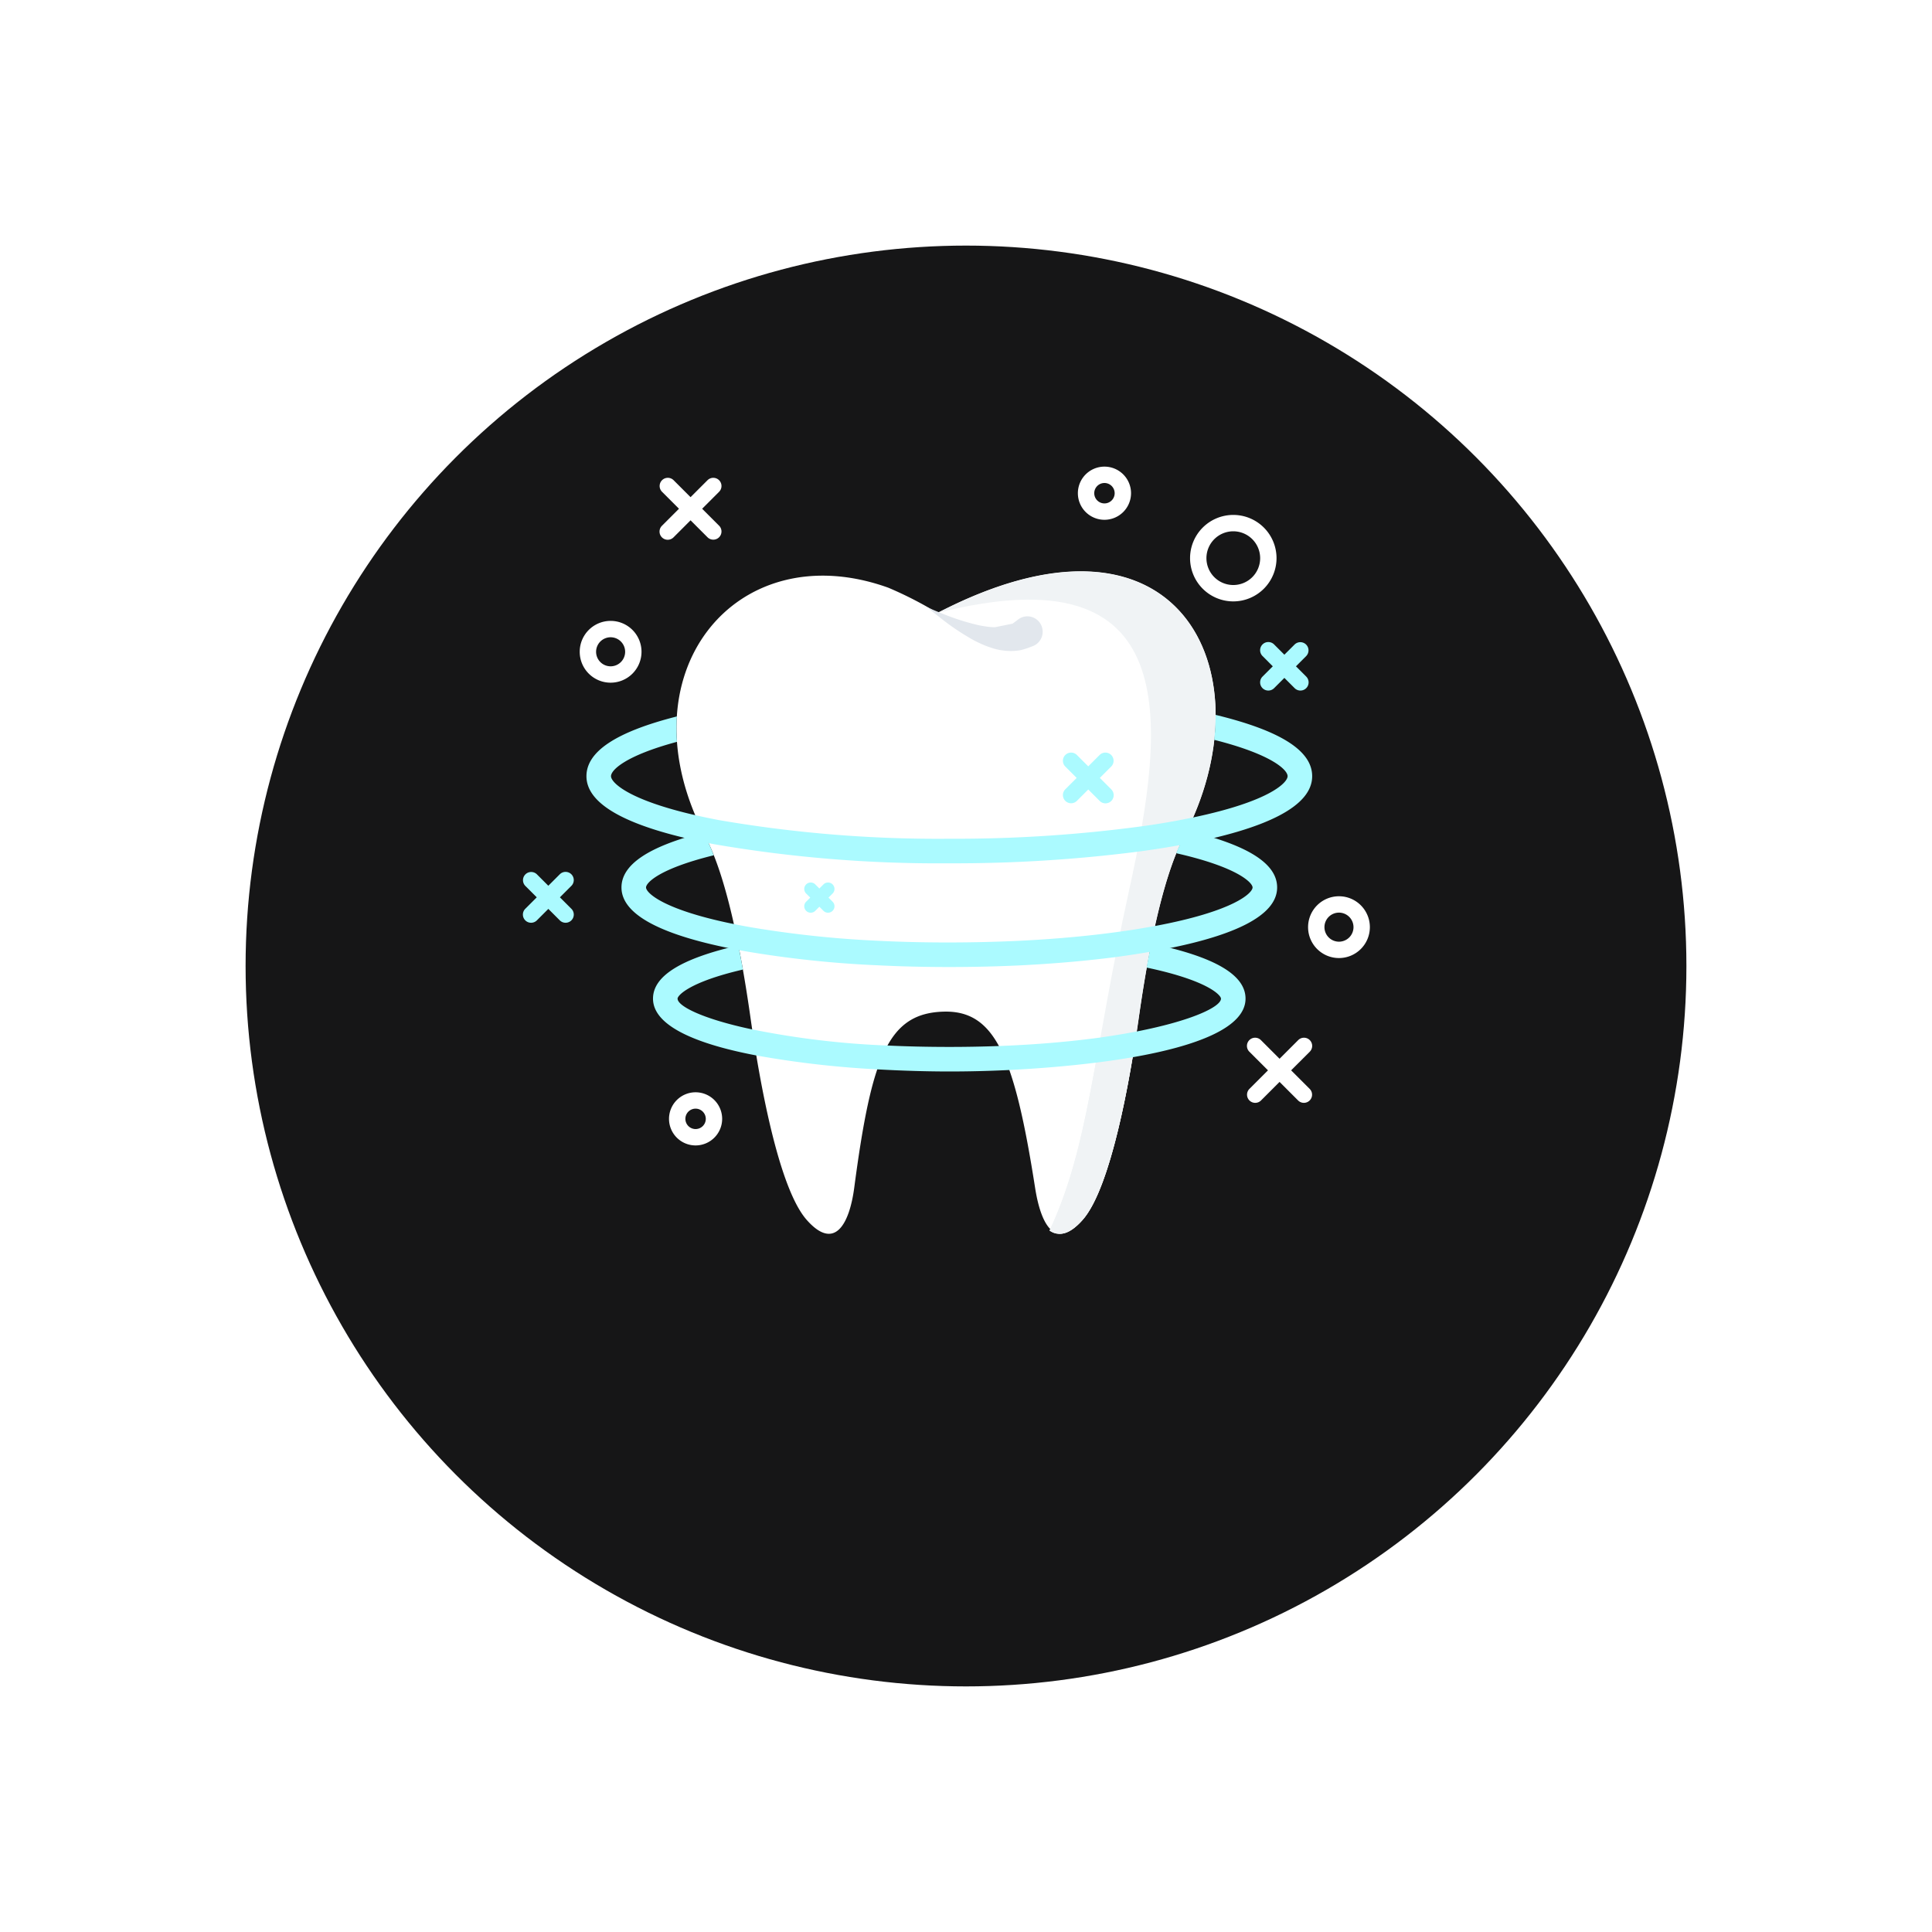
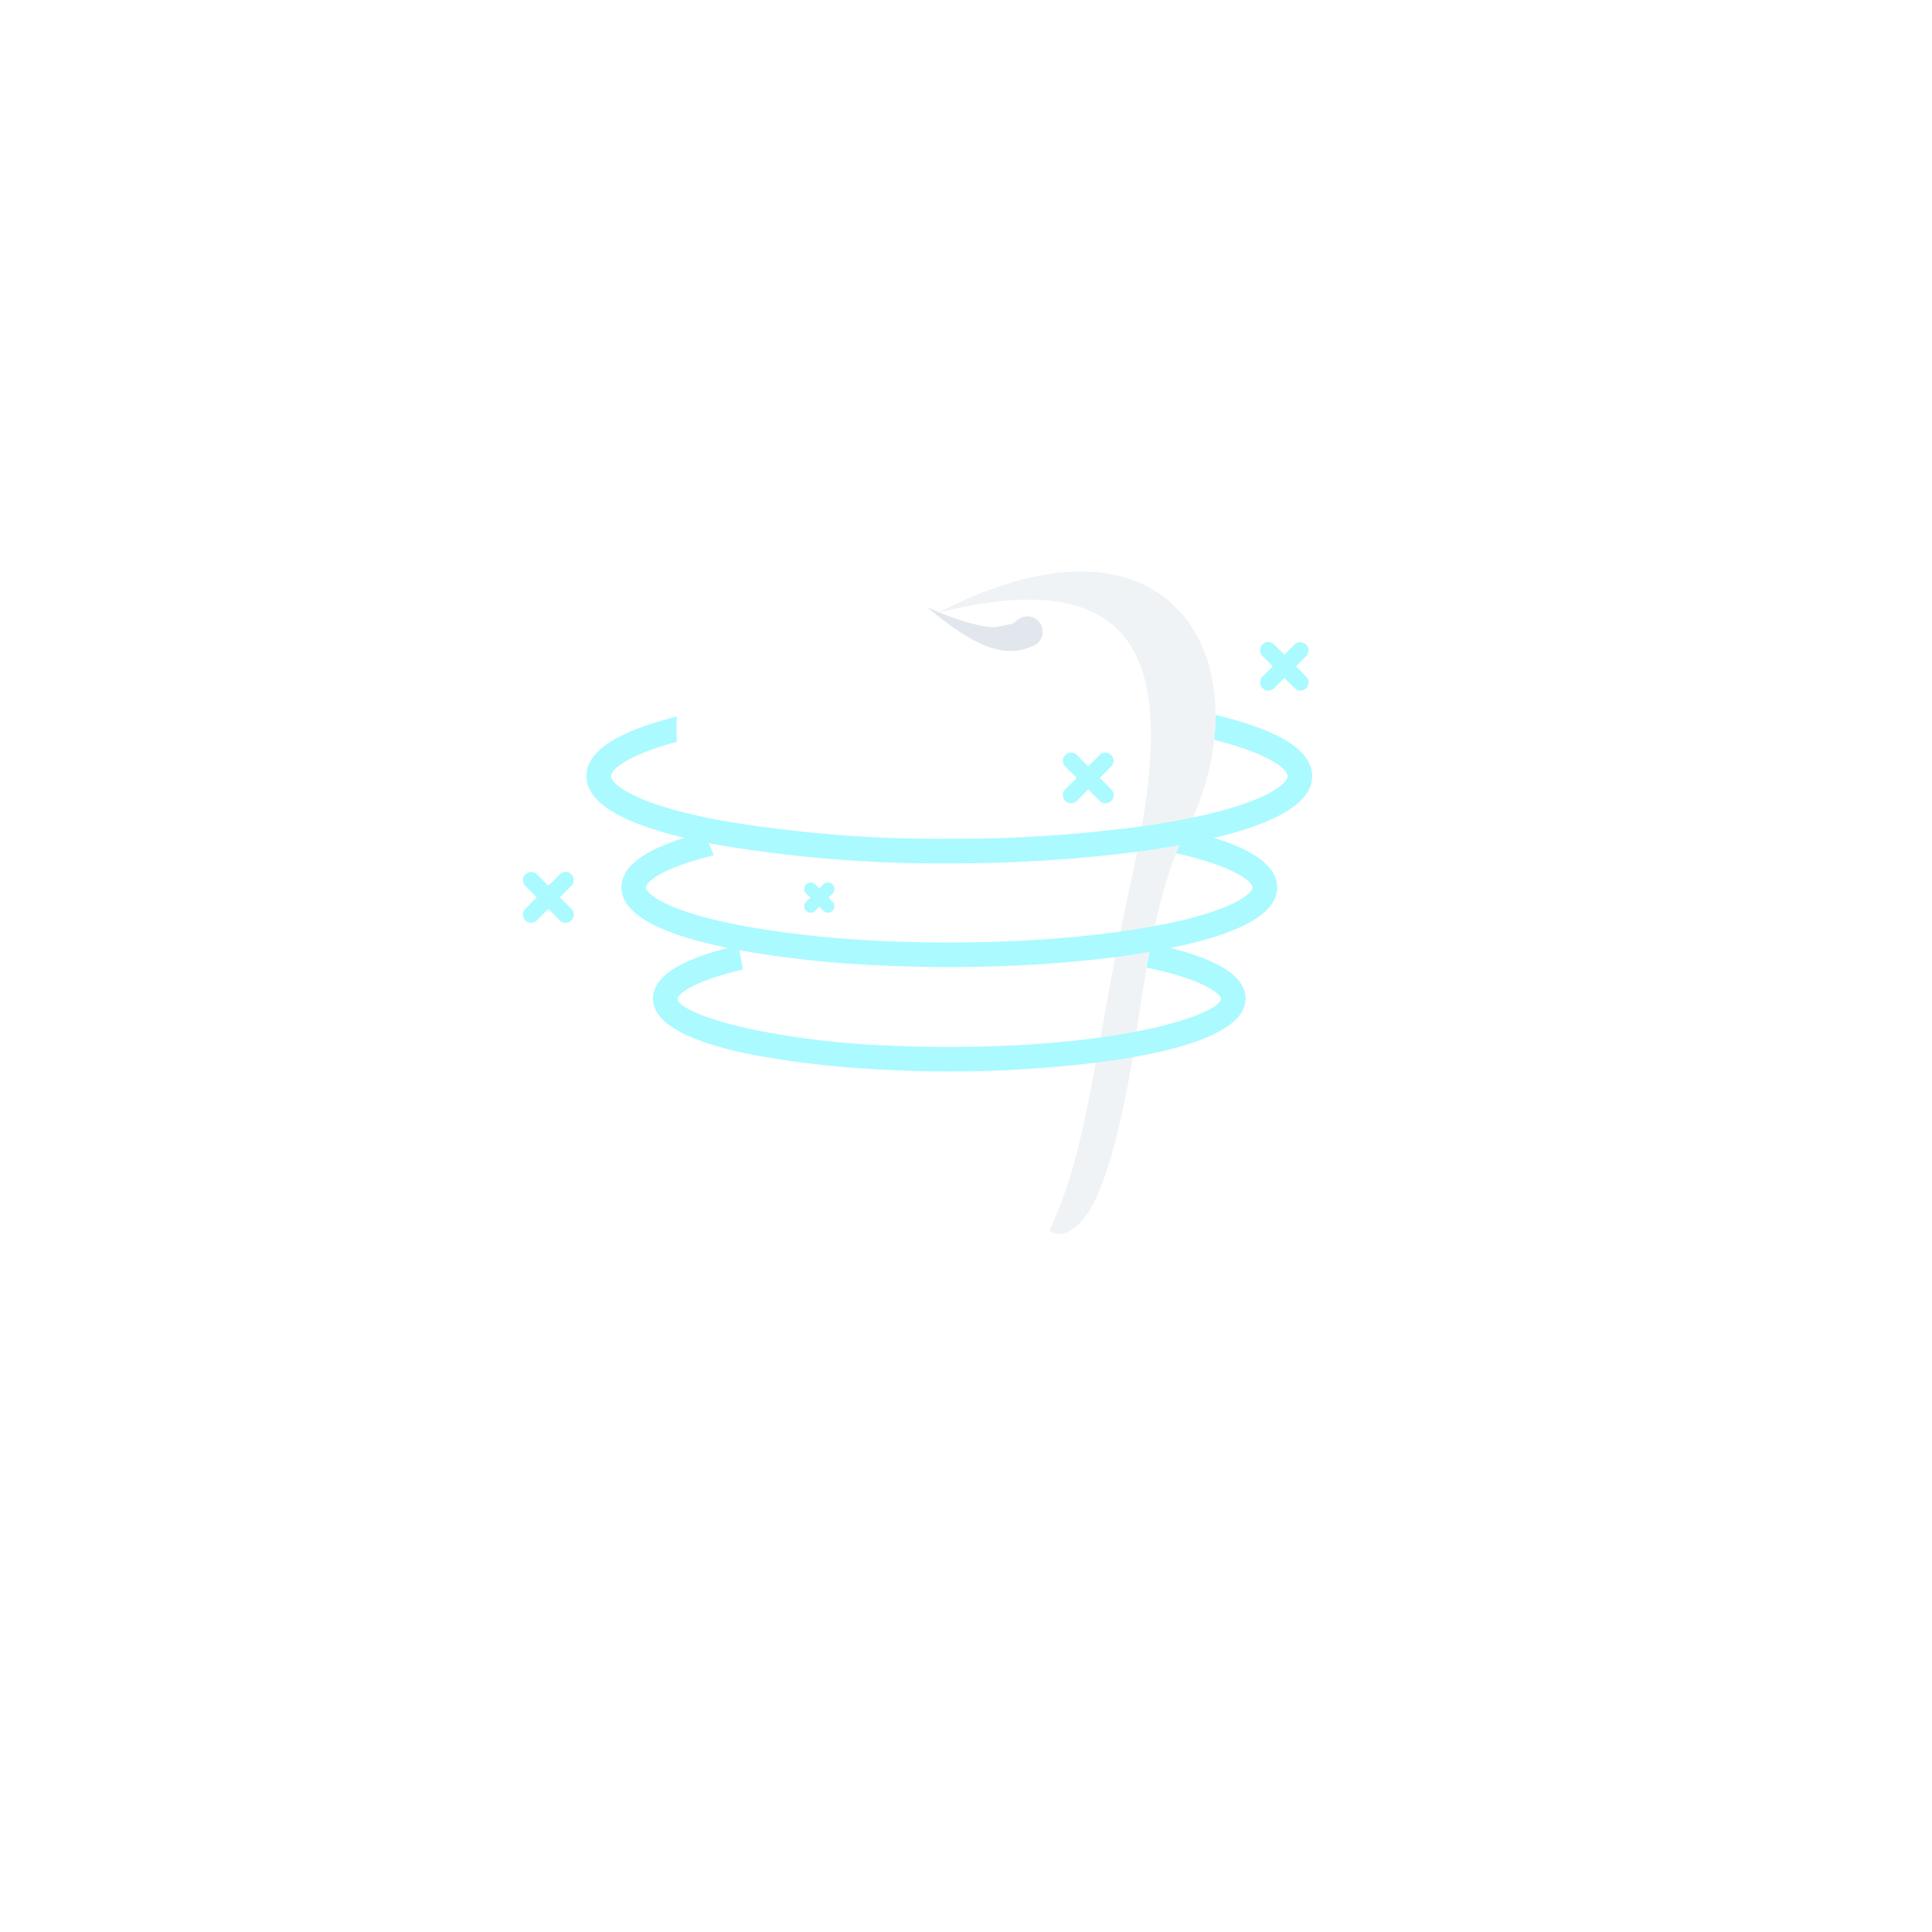
<svg xmlns="http://www.w3.org/2000/svg" width="236" height="236" viewBox="0 0 236 236">
  <defs>
    <filter id="Ellipse_14" x="0" y="0" width="236" height="236" filterUnits="userSpaceOnUse">
      <feOffset dy="10" input="SourceAlpha" />
      <feGaussianBlur stdDeviation="10" result="blur" />
      <feFlood flood-opacity="0.051" />
      <feComposite operator="in" in2="blur" />
      <feComposite in="SourceGraphic" />
    </filter>
  </defs>
  <g id="couronnes-facette" transform="translate(30 20)">
    <rect id="Rectangle_137933" data-name="Rectangle 137933" width="176" height="176" rx="5" transform="translate(0 1)" fill="none" />
    <g transform="matrix(1, 0, 0, 1, -30, -20)" filter="url(#Ellipse_14)">
-       <circle id="Ellipse_14-2" data-name="Ellipse 14" cx="88" cy="88" r="88" transform="translate(30 20)" fill="#161617" />
-     </g>
+       </g>
    <g id="Groupe_384" data-name="Groupe 384" transform="translate(-604.574 -564.025)">
      <path id="Tracé_399" data-name="Tracé 399" d="M689.088,618.894a46.017,46.017,0,0,0-6-3.077c-18.665-6.716-32.754,10.59-22.337,30.434,2.49,4.744,4.269,13.407,5.506,22.147,1.058,7.472,3.385,20.718,6.864,24.648s5.235.333,5.8-3.93c2.124-16.071,4.152-21.322,10.913-21.516,6.283-.18,8.667,5.445,11.18,21.516.665,4.248,2.32,7.859,5.8,3.93s5.806-17.176,6.863-24.648c1.238-8.74,3.016-17.4,5.507-22.147C729.593,626.407,718.936,603.411,689.088,618.894Z" fill="#fff" />
-       <path id="Tracé_400" data-name="Tracé 400" d="M715,660.3c-.12.63-.241,1.27-.35,1.92h-.011Q714.82,661.245,715,660.3Z" fill="#fff" />
      <path id="Tracé_401" data-name="Tracé 401" d="M713.441,670.02c-.16.99-.321,2.05-.511,3.15-1.239,7.39-3.31,16.69-6.119,19.87-1.62,1.83-3.01,2.04-4.03,1.3,2.82-6,4.16-12.3,5.66-20.51.179-.99.37-2.02.549-3.07C710.61,670.53,712.091,670.28,713.441,670.02Z" fill="#f0f3f5" style="mix-blend-mode: multiply;isolation: isolate" />
      <path id="Tracé_402" data-name="Tracé 402" d="M698.27,620.207a2.553,2.553,0,0,1,.229-.173l.449-.342a1.858,1.858,0,0,1,2.615.367,1.894,1.894,0,0,1-.365,2.636,1.952,1.952,0,0,1-.462.257l-.526.2a9.4,9.4,0,0,1-.965.289,6.523,6.523,0,0,1-1.108.106,7.451,7.451,0,0,1-2.486-.4,10.939,10.939,0,0,1-1.221-.47c-.4-.181-.789-.373-1.163-.585a29.8,29.8,0,0,1-3.816-2.587c-.977-.761-1.6-1.294-1.6-1.294s.749.338,1.886.788a28.343,28.343,0,0,0,4.191,1.353c.379.09.757.154,1.125.206a8.48,8.48,0,0,0,1.055.085Z" fill="#e2e7ed" />
      <path id="Tracé_403" data-name="Tracé 403" d="M710.321,640.451l-1.4-1.4,1.4-1.4a1,1,0,0,0-1.414-1.414l-1.4,1.4-1.4-1.4a1,1,0,0,0-1.414,1.414l1.4,1.4-1.4,1.4a1,1,0,0,0,1.414,1.414l1.4-1.4,1.4,1.4a1,1,0,1,0,1.414-1.415Z" fill="#abfaff" />
      <path id="Tracé_404" data-name="Tracé 404" d="M644.369,655.036l-1.4-1.4,1.4-1.4a1,1,0,0,0-1.415-1.414l-1.4,1.4-1.4-1.4a1,1,0,0,0-1.414,1.414l1.4,1.4-1.4,1.4a1,1,0,0,0,1.415,1.414l1.4-1.4,1.4,1.4a1,1,0,0,0,1.415-1.415Z" fill="#abfaff" />
      <path id="Tracé_405" data-name="Tracé 405" d="M662.425,608.252l-2.082-2.083,2.082-2.082a1,1,0,0,0-1.414-1.414l-2.083,2.082-2.082-2.082a1,1,0,0,0-1.414,1.414l2.082,2.082-2.083,2.083a1,1,0,0,0,1.415,1.414l2.082-2.083,2.083,2.083a1,1,0,0,0,1.414-1.414Z" fill="#fff" />
      <path id="Tracé_406" data-name="Tracé 406" d="M676.277,654.172l-.5-.5.5-.5a.788.788,0,0,0-1.115-1.115l-.5.5-.5-.5a.788.788,0,0,0-1.115,1.114l.5.5-.5.5a.788.788,0,0,0,1.115,1.114l.5-.5.5.5a.788.788,0,0,0,1.115-1.115Z" fill="#abfaff" />
      <path id="Tracé_407" data-name="Tracé 407" d="M730.05,625.417l-1.255,1.255a1,1,0,0,0,1.415,1.414l1.254-1.254,1.254,1.254a1,1,0,1,0,1.414-1.415l-1.254-1.254,1.254-1.254a1,1,0,0,0-1.414-1.414L731.464,624l-1.255-1.255a1,1,0,0,0-1.414,1.415Z" fill="#abfaff" />
      <path id="Tracé_408" data-name="Tracé 408" d="M734.567,677.047l-2.277-2.277,2.278-2.277a1,1,0,0,0-1.415-1.414l-2.277,2.277-2.277-2.278a1,1,0,0,0-1.414,1.415l2.277,2.277-2.277,2.277a1,1,0,0,0,1.414,1.414l2.277-2.277,2.277,2.277a1,1,0,0,0,1.414-1.414Z" fill="#fff" />
      <g id="Groupe_372" data-name="Groupe 372">
        <path id="Tracé_409" data-name="Tracé 409" d="M725.225,617.487a5.281,5.281,0,1,1,5.281-5.281A5.287,5.287,0,0,1,725.225,617.487Zm0-8.562a3.281,3.281,0,1,0,3.281,3.281A3.284,3.284,0,0,0,725.225,608.925Z" fill="#fff" />
      </g>
      <g id="Groupe_373" data-name="Groupe 373">
-         <path id="Tracé_410" data-name="Tracé 410" d="M649.162,627.417a3.774,3.774,0,1,1,3.775-3.774A3.777,3.777,0,0,1,649.162,627.417Zm0-5.548a1.774,1.774,0,1,0,1.775,1.774A1.776,1.776,0,0,0,649.162,621.869Z" fill="#fff" />
-       </g>
+         </g>
      <g id="Groupe_374" data-name="Groupe 374">
-         <path id="Tracé_411" data-name="Tracé 411" d="M738.133,661.054a3.774,3.774,0,1,1,3.775-3.774A3.777,3.777,0,0,1,738.133,661.054Zm0-5.548a1.774,1.774,0,1,0,1.775,1.774A1.776,1.776,0,0,0,738.133,655.506Z" fill="#fff" />
+         <path id="Tracé_411" data-name="Tracé 411" d="M738.133,661.054a3.774,3.774,0,1,1,3.775-3.774A3.777,3.777,0,0,1,738.133,661.054Zm0-5.548a1.774,1.774,0,1,0,1.775,1.774Z" fill="#fff" />
      </g>
      <g id="Groupe_375" data-name="Groupe 375">
        <path id="Tracé_412" data-name="Tracé 412" d="M709.487,607.519a3.247,3.247,0,1,1,3.247-3.247A3.251,3.251,0,0,1,709.487,607.519Zm0-4.494a1.247,1.247,0,1,0,1.247,1.247A1.249,1.249,0,0,0,709.487,603.025Z" fill="#fff" />
      </g>
      <g id="Groupe_376" data-name="Groupe 376">
-         <path id="Tracé_413" data-name="Tracé 413" d="M659.541,683.943a3.246,3.246,0,1,1,3.247-3.246A3.25,3.25,0,0,1,659.541,683.943Zm0-4.493a1.246,1.246,0,1,0,1.247,1.247A1.249,1.249,0,0,0,659.541,679.45Z" fill="#fff" />
-       </g>
+         </g>
      <path id="Tracé_414" data-name="Tracé 414" d="M691.034,617.943l-1.946.951c30.129-7.635,27.975,13.064,23.432,33.772-4.434,20.212-4.9,31.385-9.741,41.677,1.022.736,2.416.53,4.034-1.3,3.471-3.93,5.8-17.169,6.853-24.649,1.236-8.736,3.023-17.4,5.506-22.149C729.368,626.842,719.386,604.449,691.034,617.943Z" fill="#f0f3f5" style="mix-blend-mode: multiply;isolation: isolate" />
      <g id="Groupe_377" data-name="Groupe 377">
        <path id="Tracé_415" data-name="Tracé 415" d="M734.86,638.84c0,3.6-5.379,6.42-15.979,8.38a1.259,1.259,0,0,0-.19.04h-.011c-1.64.3-3.379.57-5.2.81a176.273,176.273,0,0,1-22.95,1.41,161.1,161.1,0,0,1-28.711-2.33c-.229-.04-.46-.09-.689-.14-9.9-1.96-14.92-4.7-14.92-8.17,0-3.01,3.609-5.41,11.049-7.3a21.547,21.547,0,0,0,.011,3.1c-6.31,1.7-8.06,3.45-8.06,4.2,0,.72,1.929,2.84,10.29,4.76q1.32.3,2.88.6a157.609,157.609,0,0,0,28.15,2.28,170.574,170.574,0,0,0,23.52-1.52c1.489-.2,2.93-.44,4.29-.69.69-.13,1.339-.26,1.97-.39,9.409-1.97,11.549-4.27,11.549-5.04s-1.919-2.66-8.959-4.44c.029-.26.049-.52.069-.77.02-.22.04-.44.051-.65.03-.55.049-1.09.049-1.63C731.01,633.28,734.86,635.73,734.86,638.84Z" fill="#abfaff" />
      </g>
      <g id="Groupe_378" data-name="Groupe 378">
        <path id="Tracé_416" data-name="Tracé 416" d="M730.58,652.43c0,3.45-5.239,6.09-15.579,7.87-.091.02-.19.03-.281.05-1.25.21-2.549.41-3.909.59-3.66.47-7.691.82-11.881,1.02-2.82.13-5.64.19-8.4.19-3,0-5.94-.07-8.72-.21A130.043,130.043,0,0,1,666,660.29c-.381-.07-.75-.13-1.12-.2-9.551-1.78-14.391-4.35-14.391-7.66,0-2.78,3.27-4.99,9.991-6.71.089.18.179.35.27.53.13.24.25.5.38.76.22.47.43.96.629,1.49-6.739,1.66-8.27,3.38-8.27,3.93,0,.64,2.041,2.71,10.721,4.47.719.15,1.489.29,2.3.43a128.519,128.519,0,0,0,15.451,1.62c5.239.26,11.049.27,16.829.01,4.491-.21,8.8-.6,12.64-1.14.96-.13,1.89-.27,2.781-.43.5-.08.989-.17,1.449-.25,9.681-1.81,11.92-4.04,11.92-4.71,0-.55-1.729-2.46-9.32-4.18h-.009c.139-.34.28-.67.429-.99.161-.36.321-.69.491-1.01.14-.26.27-.51.39-.77C726.97,647.23,730.58,649.5,730.58,652.43Z" fill="#abfaff" />
      </g>
      <g id="Groupe_379" data-name="Groupe 379">
        <path id="Tracé_417" data-name="Tracé 417" d="M726.72,666.01c0,3.58-6.119,5.82-13.79,7.16-1.449.25-2.96.47-4.489.66-3.531.44-7.181.73-10.59.9-2.651.13-5.16.18-7.32.18-2.561,0-5.59-.08-8.8-.26a117.617,117.617,0,0,1-14.781-1.7c-7.1-1.35-12.609-3.54-12.609-6.94,0-2.76,3.419-4.89,10.43-6.5.03.19.07.38.11.58.15.78.3,1.57.439,2.37-6.589,1.53-7.979,3.18-7.979,3.55,0,.92,3.069,2.48,9.109,3.76a103.325,103.325,0,0,0,16.531,1.97c2.349.11,4.87.17,7.55.17,2.12,0,4.14-.04,6.049-.11,4.761-.18,8.9-.56,12.41-1.04,1.62-.23,3.1-.48,4.451-.74,6.81-1.33,10.279-3.03,10.279-4.01,0-.4-1.56-2.21-9.069-3.79h-.011q.18-.975.361-1.92c.06-.34.13-.69.2-1.02C722.95,660.9,726.72,663.1,726.72,666.01Z" fill="#abfaff" />
      </g>
    </g>
  </g>
</svg>